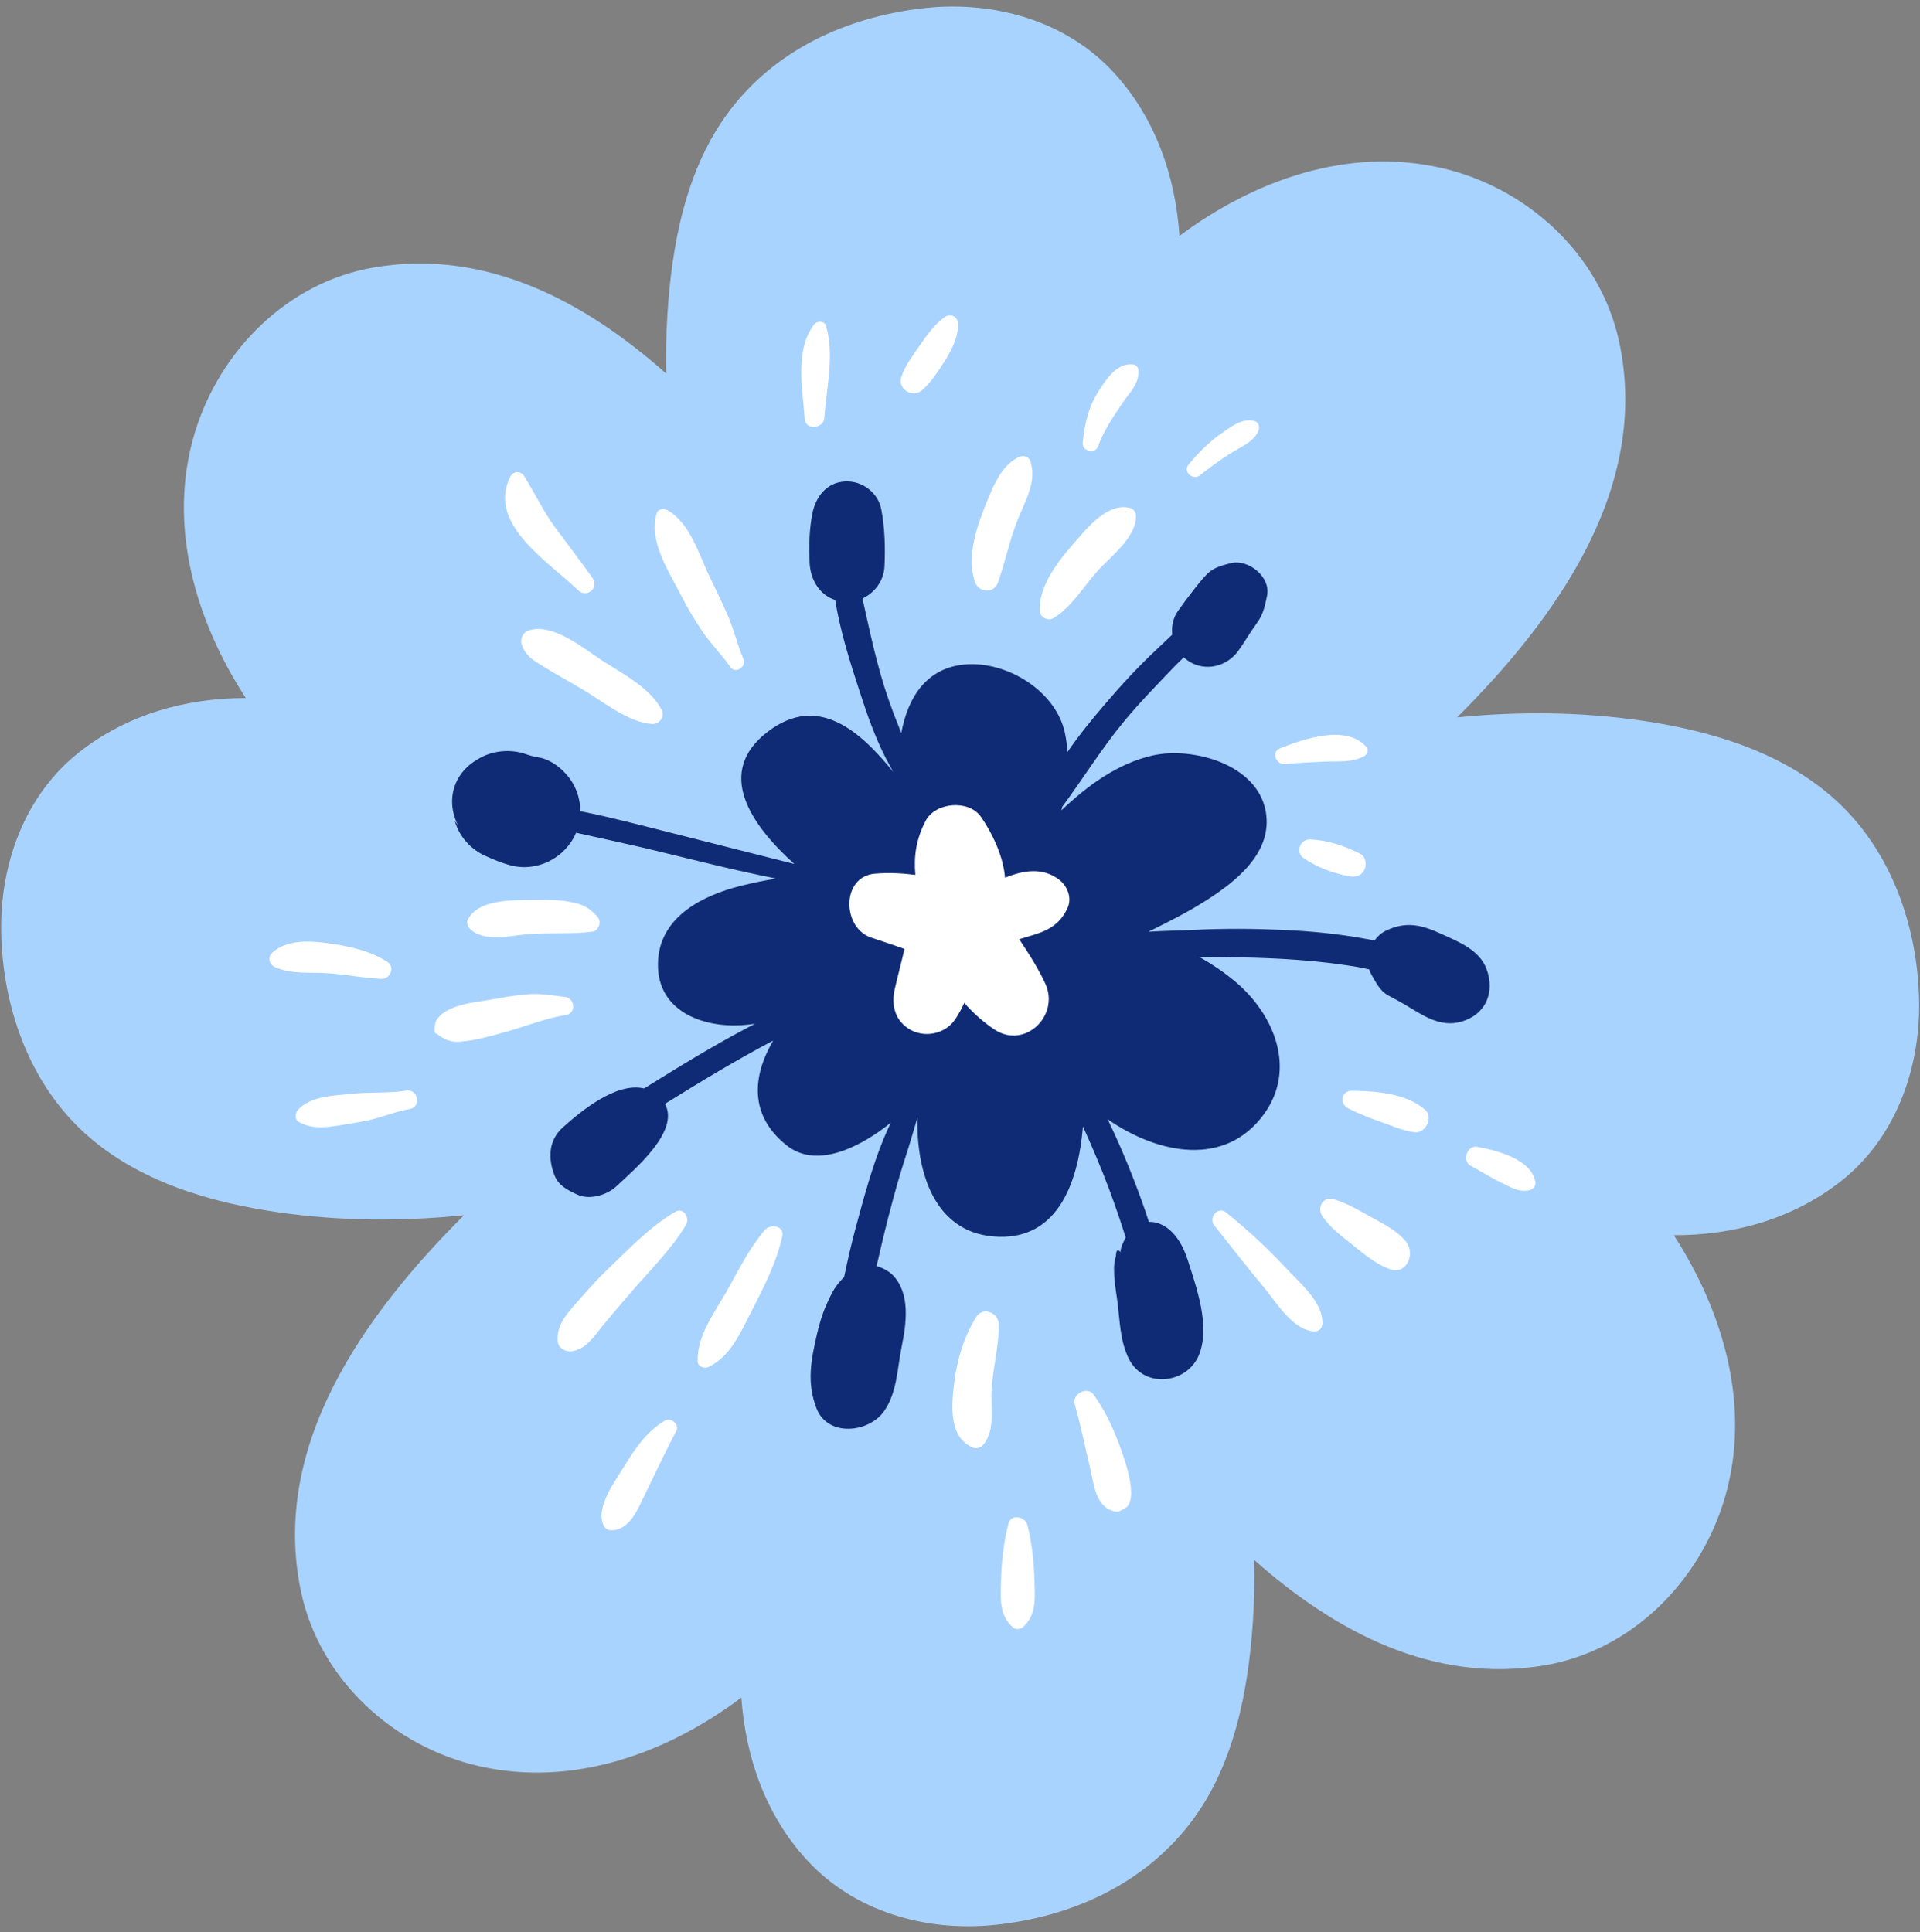
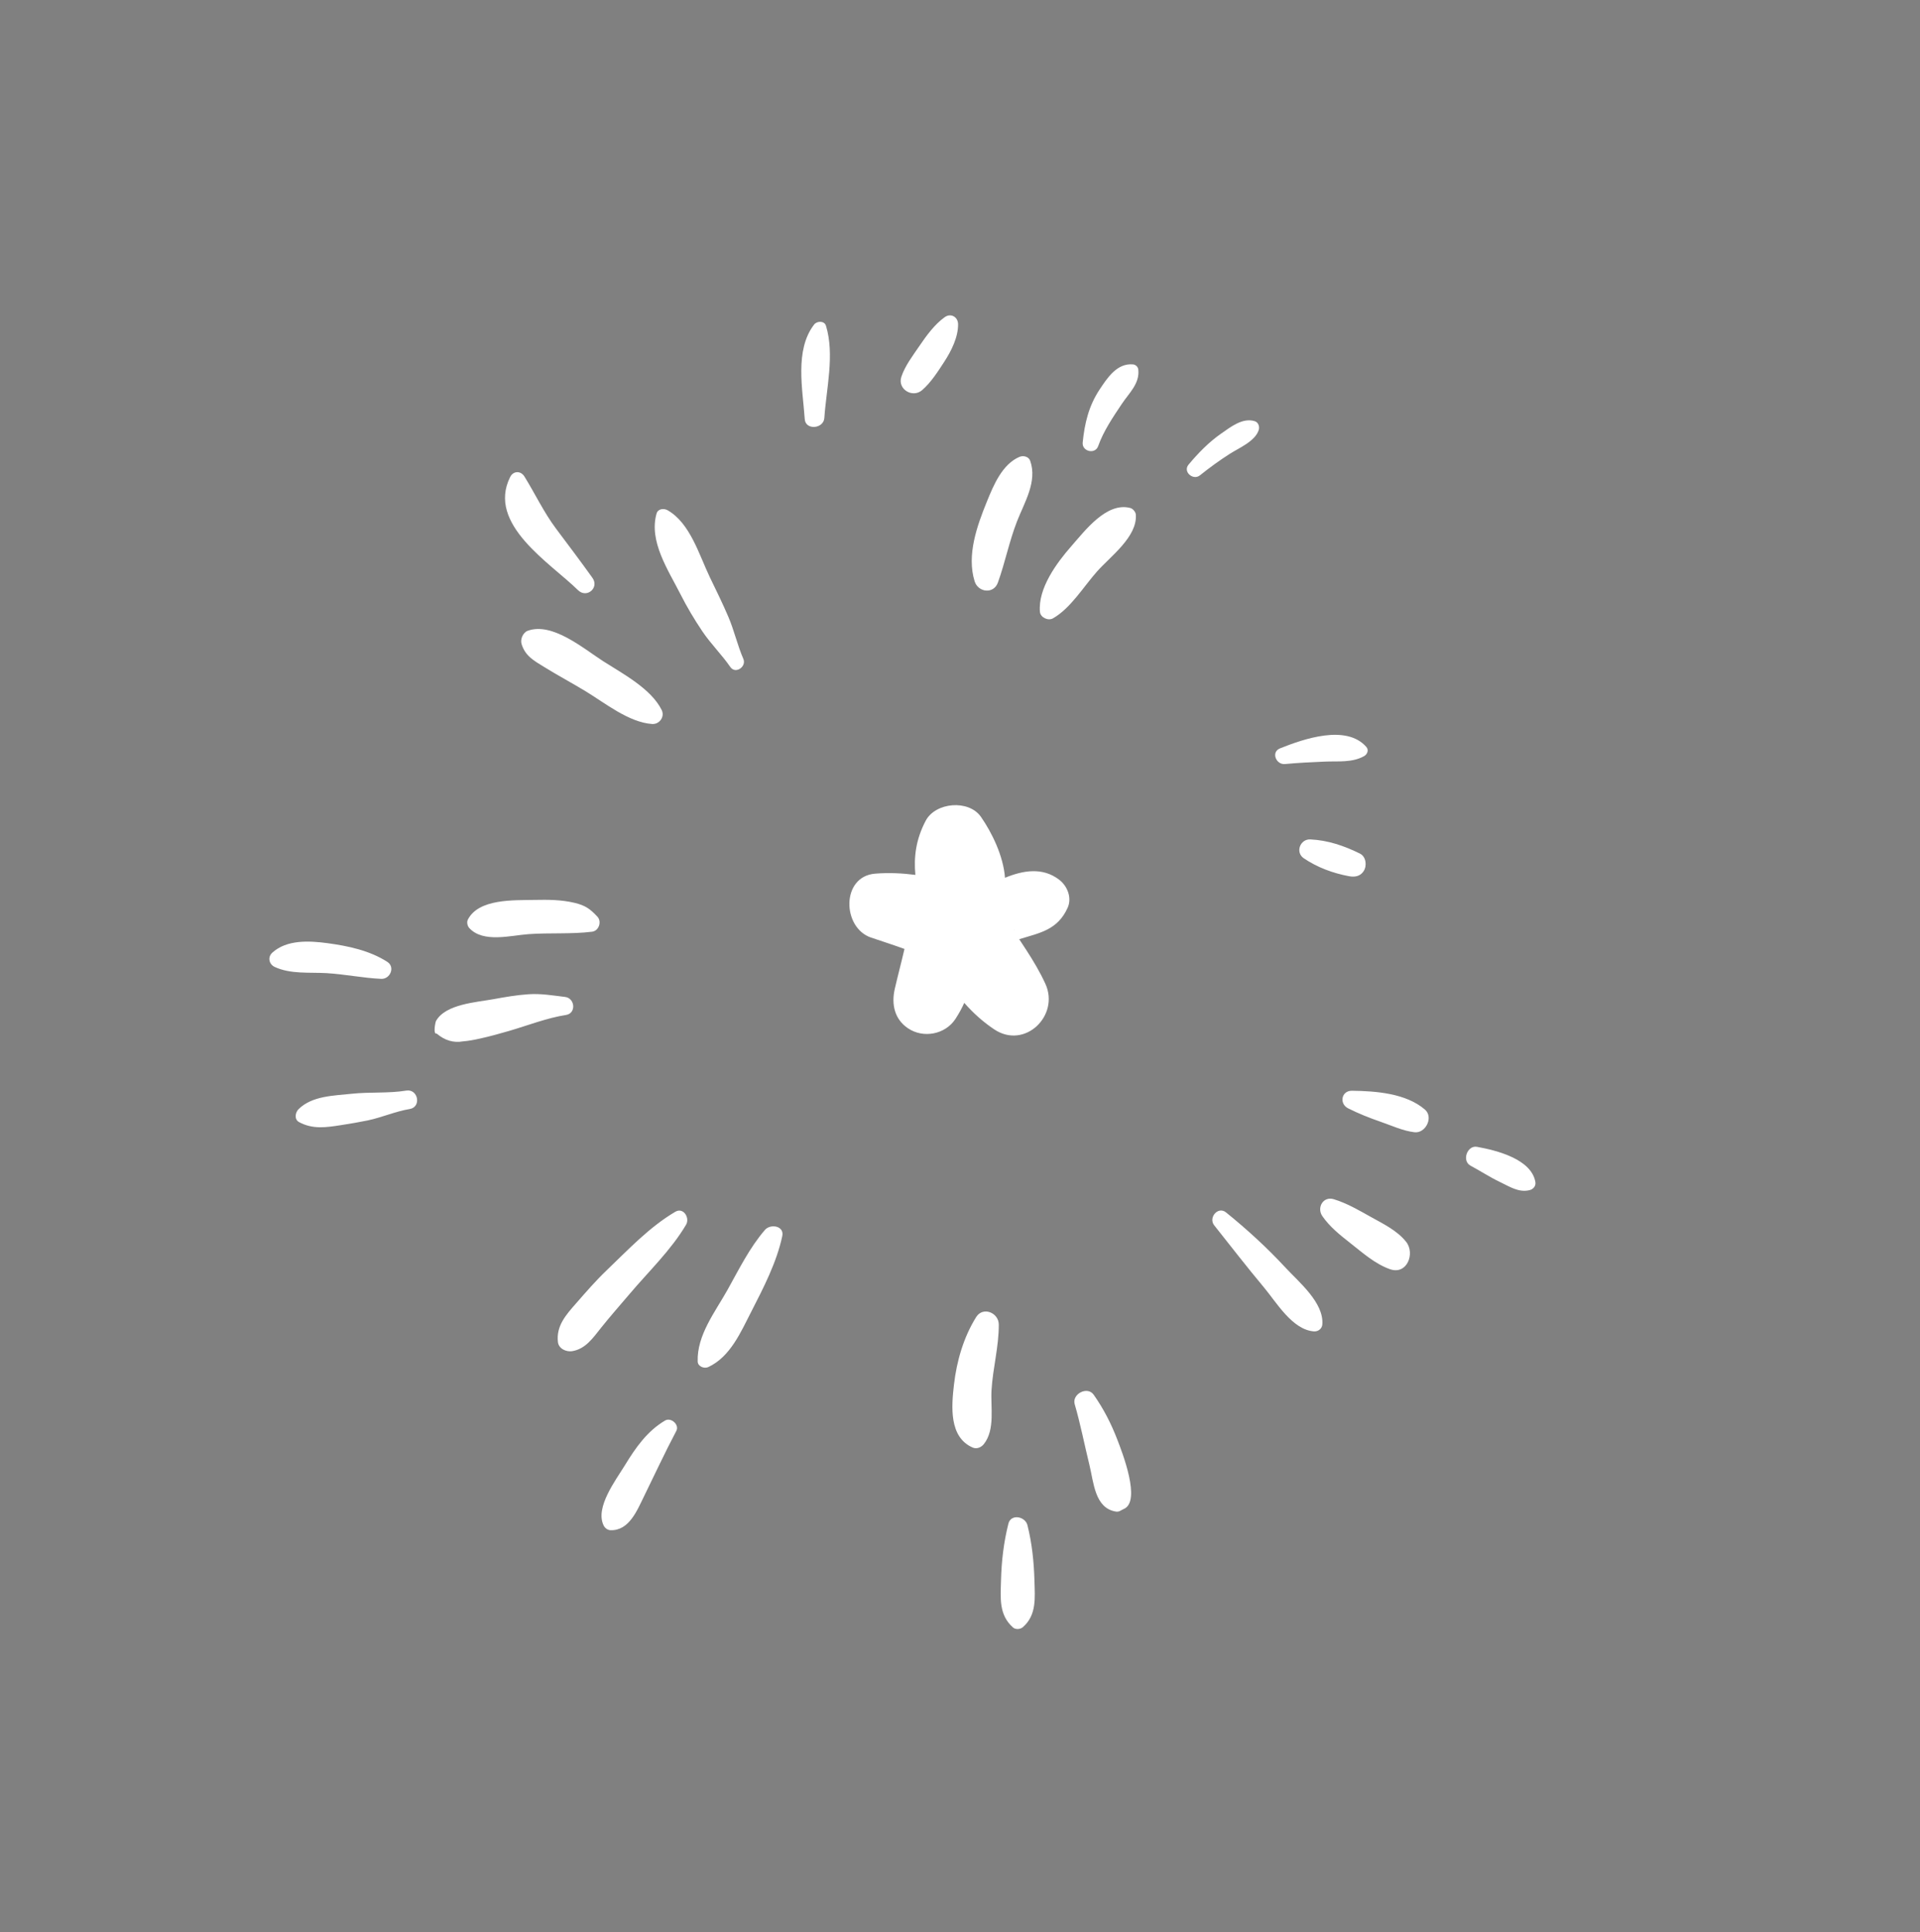
<svg xmlns="http://www.w3.org/2000/svg" height="503.2" preserveAspectRatio="xMidYMid meet" version="1.0" viewBox="-0.3 -1.7 500.0 503.2" width="500.0" zoomAndPan="magnify">
  <rect x="-0.3" y="-1.7" width="500.0" height="503.2" fill="#808080" stroke="none" />
  <g>
    <g id="change1_1">
-       <path d="M309.55,473.3c11.46-14.8,15.2-34.41,16.42-52.64c0.36-5.36,0.46-10.72,0.34-16.06 c21.16,18.74,46.56,32.26,75.53,27.46c22.88-3.79,40.84-22.12,47.12-43.96c6.77-23.57-0.44-48.04-13.37-68.09 c15.56,0.05,30.83-4.17,43.33-13.91c14.29-11.14,20.8-29.11,20.55-46.82c-0.28-19.48-7.18-39.39-21.8-52.65 c-13.77-12.48-32.42-18.01-50.44-20.63c-16.04-2.33-32.13-2.43-48.09-0.85c25.93-25.83,50.37-59.9,42.21-97.84 c-4.87-22.67-23.85-40.06-46.1-45.22c-24.36-5.65-48.9,3.09-68.4,17.66c-1.04-15.54-6.25-30.64-16.93-42.36 C277.27,3.51,258.13-1.68,239.88,0.47c-19.83,2.34-38.24,10.75-50.37,26.92c-11.25,15-14.86,34.65-16.01,52.93 c-0.32,5.1-0.41,10.2-0.3,15.29c-21.31-18.89-46.91-32.57-76.07-27.66c-22.53,3.79-40.26,21.7-46.72,43.14 c-7.19,23.84,0.13,48.73,13.3,69.02c-15.56-0.01-30.81,4.25-43.28,14.03C6.17,205.31-0.3,223.3,0.01,241.02 c0.34,19.48,7.28,39.38,21.95,52.59c13.81,12.44,32.47,17.92,50.5,20.48c16.04,2.28,32.13,2.34,48.08,0.72 C94.58,340.7,70,374.88,78.11,412.94c4.88,22.89,24.12,40.41,46.62,45.43c24.29,5.42,48.65-3.36,68.03-17.93 c1.09,15.53,6.33,30.61,17.05,42.29c12.4,13.52,30.98,18.75,48.87,16.93C278.51,497.63,297.21,489.23,309.55,473.3z" fill="#A9D3FF" />
-     </g>
+       </g>
    <g id="change2_1">
-       <path d="M375.11,241.57c-5.01-2.31-9.1-3.42-14.41-0.91c-1.21,0.57-2.25,1.49-3.05,2.59 c-0.73-0.14-1.44-0.27-2.12-0.39c-7.25-1.35-14.59-2.05-21.95-2.37c-7.56-0.33-15.19-0.37-22.75-0.01 c-3.96,0.19-8.02,0.24-12.05,0.49c4.99-2.45,9.94-4.94,14.67-7.92c8.01-5.05,17.67-12.58,15.9-23.23 c-2.08-12.51-19.16-17.11-29.54-14.74c-8.89,2.03-16.79,7.68-23.69,14.28c0.07-0.31,0.14-0.62,0.2-0.92 c5.41-7.31,10.21-15.12,16.02-22.16c4.11-4.97,8.62-9.58,13.07-14.24c0.79-0.82,1.67-1.67,2.58-2.53c0.37,0.34,0.75,0.66,1.17,0.94 c4.4,2.91,10.06,1.48,13.04-2.68c1.15-1.61,2.19-3.32,3.28-4.97c0.53-0.8,1.07-1.58,1.63-2.36c1.56-2.17,2.02-4.38,2.55-6.96 c1.03-5-5-9.74-9.62-8.47c-2.03,0.55-4.13,1.06-5.72,2.55c-1.24,1.17-2.31,2.54-3.37,3.87c-1.55,1.95-3.04,3.96-4.48,5.99 c-1.3,1.84-1.75,4.04-1.49,6.17c-1.37,1.26-2.67,2.55-3.9,3.69c-4.94,4.59-9.5,9.57-13.86,14.69c-3.22,3.78-6.57,7.86-9.53,12.19 c-0.1-1.66-0.32-3.32-0.68-5c-2.36-10.95-15.16-18.74-26.02-17.8c-10.03,0.87-14.89,8.6-16.58,17.86c-1.18-2.89-2.3-5.8-3.34-8.79 c-2.99-8.59-4.8-17.45-6.77-26.25c3.22-1.49,5.58-4.66,5.74-8.39c0.21-4.94,0.1-10.04-0.86-14.91c-0.78-3.96-4.38-6.94-8.37-7.17 c-5.43-0.31-8.69,3.68-9.6,8.55c-0.79,4.18-0.85,8.35-0.68,12.57c0.19,4.45,2.58,8.41,6.68,9.75c1.3,8.3,3.99,16.56,6.48,24.22 c1.87,5.77,3.91,11.55,6.68,16.96c0.61,1.18,1.27,2.38,1.94,3.58c-8.73-10.76-19.57-20.3-32.49-10.6 c-14.16,10.64-4.54,24.42,6.73,34.59c-10.51-2.64-21.01-5.33-31.52-7.97c-7.97-2-16.05-4.16-24.2-5.78 c-0.01-2.6-0.7-5.19-2.05-7.43c-1.8-3-5.2-5.95-8.76-6.57c-0.61-0.11-1.21-0.23-1.82-0.38c-0.92-0.23-1.79-0.59-2.7-0.83 c-3.76-0.97-8.28-0.39-11.62,1.84c-1.94,1.09-3.64,2.82-4.69,4.55c-2.36,3.9-2.25,8.54-0.19,12.52c-0.29-0.41-0.59-0.82-0.89-1.23 c0.7,2.41,1.94,4.49,3.72,6.26c1.01,0.99,2.48,2.08,3.88,2.73c2.21,1.02,4.55,2.01,6.92,2.64c7,1.87,14.36-1.98,17.09-8.49 c7.3,1.63,14.62,3.18,21.87,4.95c10,2.44,20.07,4.98,30.22,6.99c-3.12,0.51-6.19,1.15-9.16,1.89c-9.77,2.43-20.68,7.82-21.55,19.07 c-1.03,13.35,11.44,18.13,22.54,17.16c0.89-0.08,1.78-0.18,2.67-0.3c-4.08,2.1-8.09,4.33-12.06,6.63 c-5.67,3.29-11.25,6.75-16.82,10.21c-7.26-1.72-16.46,5.93-21.18,10.17c-3.74,3.36-3.86,8.13-2.14,12.49 c1.06,2.68,3.56,3.91,5.99,5.02c3.22,1.46,7.75,0.07,10.19-2.25c4.41-4.19,16.57-14.23,12.57-21.42c4.72-2.93,9.45-5.84,14.24-8.66 c4.59-2.7,9.23-5.32,13.94-7.81c-5.4,9.25-6.31,19.49,3.52,27.29c7.74,6.15,18.6,0.45,25.23-4.44c0.63-0.47,1.25-0.95,1.87-1.44 c-0.69,1.47-1.36,2.96-1.99,4.5c-2.92,7.21-4.98,14.87-7.01,22.36c-1.2,4.41-2.22,8.88-3.15,13.36c-0.36,0.31-0.69,0.65-0.99,1.04 c-1.68,1.82-2.49,3.68-3.5,5.89c-1.16,2.55-1.93,5.15-2.56,7.86c-1.56,6.8-2.72,12.64-0.14,19.34c2.92,7.59,13.67,6.4,17.61,0.76 c3.41-4.88,3.41-11.05,4.57-16.73c1.22-5.99,2.38-13.98-2.38-18.78c-0.88-0.88-2.45-1.8-4.14-2.29c0.51-2.24,1.02-4.48,1.56-6.72 c1.82-7.59,3.83-15.11,6.24-22.53c1-3.07,1.89-6.23,2.83-9.39c-0.3,14.73,4.7,29.56,19.62,30.92c16.5,1.51,22.21-13.33,23.49-28.64 c2.41,5.36,4.72,10.75,6.78,16.25c1.56,4.18,3.01,8.41,4.35,12.68c-0.75,1.37-1.44,2.95-1.31,3.8c-0.8-0.86-1.21-0.54-1.23,1.01 c-0.42,1.37-0.57,2.76-0.47,4.17c0,2.49,0.51,5.09,0.83,7.55c0.68,5.12,0.67,10.46,3.04,15.13c4.03,7.93,15.56,6.45,18.41-1.55 c2.65-7.47-0.83-17.08-3.15-24.37c-1.2-3.76-3.55-7.96-7.47-9.4c-0.85-0.31-1.73-0.44-2.61-0.42c-1.19-3.71-2.53-7.38-3.94-11.02 c-2.06-5.3-4.3-10.57-6.8-15.7c13.26,9.19,30.6,12.49,40.66-1.27c8.68-11.88,2.62-26.21-7.51-34.66c-2.88-2.4-6.03-4.52-9.34-6.39 c6.59,0.11,13.18,0.12,19.77,0.45c7.21,0.36,14.45,1.02,21.57,2.22c0.96,0.16,1.94,0.37,2.95,0.61c0.15,0.49,0.36,0.97,0.62,1.42 c1.16,1.97,2.2,4.23,4.34,5.36c1.37,0.72,2.72,1.44,4.06,2.22c4.68,2.75,9.31,6.29,15.06,4.59c6.41-1.9,8.74-7.76,6.45-13.79 C384.9,245.67,379.54,243.61,375.11,241.57z" fill="#102B75" />
-     </g>
+       </g>
    <g id="change3_1">
      <path d="M353.86,220.63c-4.05-2.01-8.38-3.5-12.94-3.7c-2.64-0.12-3.96,3.36-1.71,4.9 c3.53,2.4,7.66,3.92,11.83,4.69c1.48,0.27,2.9,0.03,3.78-1.33C355.72,223.81,355.47,221.43,353.86,220.63z M294.76,93.21 c-4.15-0.38-6.67,3.47-8.71,6.55c-2.82,4.26-3.9,8.79-4.4,13.8c-0.23,2.33,3.24,3.17,4.03,0.94c1.38-3.92,3.87-7.57,6.17-11.01 c1.9-2.86,4.69-5.27,4.28-8.97C296.05,93.84,295.43,93.27,294.76,93.21z M356.66,315.24c-3.07-1.72-6.21-3.55-9.6-4.59 c-2.81-0.87-4.52,2.21-2.99,4.41c1.94,2.8,4.6,4.91,7.26,7c3.23,2.54,6.4,5.4,10.32,6.8c4.46,1.59,6.63-4.09,4.23-7.12 C363.57,318.81,359.87,317.03,356.66,315.24z M334.32,197.3c3.47-0.33,6.99-0.49,10.48-0.64c3.42-0.14,7.04,0.31,10.13-1.42 c0.83-0.46,1.3-1.58,0.59-2.39c-5.22-5.98-16.39-2.08-22.49,0.37C330.63,194.19,332.02,197.52,334.32,197.3z M267.26,395.53 c-0.57-2.27-4.3-3.03-4.96-0.37c-1.23,4.91-1.79,9.74-1.92,14.8c-0.12,4.62-0.58,8.94,3.12,12.22c0.69,0.61,1.93,0.49,2.59-0.09 c3.61-3.18,3.11-7.63,3-12.07C268.95,405.09,268.46,400.32,267.26,395.53z M284.52,361.57c-1.63-2.34-5.73-0.2-4.95,2.47 c1.52,5.22,2.54,10.56,3.84,15.84c1.11,4.5,1.38,11.27,6.92,12.12c0.87,0.13,1.29-0.38,2-0.67c4.69-1.93-0.49-15.01-1.63-17.99 C289.07,369.09,287.13,365.3,284.52,361.57z M259.8,343.27c-0.02-3.07-4.13-4.78-5.9-1.92c-3.28,5.27-5.06,11.44-5.77,17.58 c-0.65,5.62-1.35,13.7,4.89,16.4c1.07,0.46,2.25-0.08,2.91-0.93c2.96-3.78,1.71-9.56,1.98-14.04 C258.25,354.62,259.83,349.03,259.8,343.27z M294.03,130.6c-6.17-1.59-11.77,5.9-15.34,9.96c-3.84,4.38-8.68,10.96-8.18,17.07 c0.12,1.5,2.14,2.44,3.4,1.72c4.6-2.61,7.99-8.28,11.47-12.2c3.51-3.95,10.53-9.04,10.11-14.82 C295.44,131.62,294.72,130.78,294.03,130.6z M351.78,282.39c-2.78-0.04-3.38,3.39-1.01,4.58c2.81,1.41,5.57,2.5,8.54,3.53 c2.89,1,5.7,2.34,8.75,2.7c2.91,0.34,5.01-3.92,2.72-5.9C365.86,283.05,358.01,282.47,351.78,282.39z M259.57,150.03 c1.88-5.24,2.94-10.69,4.97-15.92c1.93-4.95,5.36-10.41,3.43-15.81c-0.39-1.1-1.8-1.42-2.77-1.01c-4.49,1.9-6.76,7.38-8.48,11.61 c-2.58,6.34-5.33,13.98-3.21,20.81C254.42,152.61,258.47,153.12,259.57,150.03z M327.48,110.34c0.29-0.88-0.05-2.03-1.02-2.34 c-3.18-0.99-6.27,1.51-8.78,3.25c-3.2,2.23-5.98,5.09-8.47,8.08c-1.53,1.84,1.2,4.2,2.97,2.78c2.5-2,5.07-3.88,7.77-5.6 C322.39,114.95,326.52,113.25,327.48,110.34z M318.98,314.08c-2.1-1.69-4.66,1.37-3.08,3.36c4.3,5.42,8.51,10.86,12.95,16.17 c3.29,3.94,7.43,11.07,13.04,11.46c1.06,0.07,2.07-0.68,2.16-1.78c0.47-5.7-6.12-11.08-9.67-14.92 C329.56,323.18,324.49,318.54,318.98,314.08z M399.54,306.16c-1.05-6.01-10.18-8.25-15.19-9.16c-2.58-0.47-4.02,3.66-1.71,4.9 c2.58,1.38,5.03,3,7.67,4.26c2.46,1.17,4.89,2.82,7.72,2.12C398.99,308.04,399.72,307.2,399.54,306.16z M98.97,253.25 c2.33,0.11,3.71-3.07,1.59-4.43c-4.62-2.97-10.25-4.15-15.62-4.87c-4.71-0.63-10.55-0.95-14.32,2.47 c-1.28,1.16-0.88,3.03,0.63,3.73c4.13,1.92,9.06,1.35,13.5,1.61C89.51,252.04,94.22,253.03,98.97,253.25z M105.49,282.35 c-4.61,0.76-9.54,0.32-14.23,0.83c-4.65,0.5-10.3,0.53-13.81,4.01c-0.86,0.85-1.18,2.65,0.12,3.36c3.59,1.95,7.12,1.39,11.04,0.78 c2.3-0.36,4.57-0.74,6.85-1.21c3.67-0.77,7.27-2.37,10.94-2.97C109.51,286.63,108.6,281.84,105.49,282.35z M182.6,162.73 c2.23,3.31,5.06,6.06,7.29,9.3c1.34,1.94,4.27-0.09,3.39-2.12c-1.53-3.52-2.37-7.35-3.89-10.92c-1.5-3.52-3.2-6.95-4.86-10.4 c-2.79-5.81-5.09-14.01-10.95-17.38c-0.97-0.56-2.54-0.44-2.9,0.85c-2.06,7.22,3.04,14.72,6.2,20.96 C178.57,156.36,180.51,159.63,182.6,162.73z M239.83,99.92c2.28-1.96,4.14-4.88,5.77-7.39c1.82-2.8,3.64-6.4,3.6-9.8 c-0.02-1.88-1.88-2.96-3.47-1.83c-2.67,1.9-4.81,4.88-6.65,7.58c-1.68,2.46-3.7,5.1-4.65,7.95 C233.35,99.67,237.35,102.06,239.83,99.92z M137.38,241.6c5.54-0.39,11.08,0.04,16.51-0.63c1.77-0.22,2.58-2.64,1.38-3.92 c-1.91-2.04-3.12-2.92-5.95-3.6c-3.45-0.83-6.96-0.83-10.48-0.76c-5.31,0.11-14.5-0.37-17.31,5.14c-0.33,0.65-0.11,1.65,0.37,2.17 C125.51,243.97,132.7,241.93,137.38,241.6z M146.86,257.96c-3.29-0.39-6.26-0.93-9.59-0.7c-3.02,0.21-5.98,0.71-8.94,1.26 c-4.51,0.83-12.62,1.27-15.09,5.71c-0.16,0.29-0.83,3.55,0.19,3.28c2.1,1.78,4.38,2.46,6.84,2.02c1.48-0.12,2.94-0.4,4.38-0.72 c2.56-0.56,5.07-1.26,7.59-1.99c4.85-1.41,9.89-3.4,14.87-4.17C149.81,262.23,149.45,258.27,146.86,257.96z M211.71,82.83 c-5.14,6.68-2.95,16.96-2.44,24.64c0.2,2.96,4.91,2.53,5.1-0.3c0.52-7.67,2.72-16.47,0.43-24.01 C214.39,81.79,212.45,81.87,211.71,82.83z M275.53,227.43c-4.36-3.34-9.43-2.42-14.11-0.51c-0.43-5.67-3.38-11.71-6.26-15.86 c-3.18-4.57-11.85-3.83-14.4,1.02c-2.56,4.88-3.12,9.47-2.68,14.09c-3.44-0.44-6.91-0.61-10.49-0.32 c-8.89,0.72-8.61,14.09-1.05,16.65c2.9,0.98,5.82,1.91,8.7,2.96c-0.8,3.48-1.73,6.93-2.53,10.42c-0.9,3.95-0.1,7.87,3.47,10.26 c4,2.68,9.68,1.59,12.33-2.45c0.91-1.39,1.66-2.76,2.3-4.19c2.33,2.66,4.96,5.02,7.84,6.93c7.96,5.27,17.05-3.64,13.29-11.88 c-1.39-3.04-3.08-5.88-4.89-8.68c-0.64-0.99-1.29-1.96-1.93-2.95c5.33-1.64,9.99-2.37,12.61-8.19 C278.9,232.13,277.66,229.06,275.53,227.43z M263.75,240.55c-0.01-0.32,0.02-0.46,0.03,0.07 C263.77,240.6,263.76,240.58,263.75,240.55z M150.21,152c2.28,2.25,5.63-0.61,3.76-3.21c-3.09-4.32-6.28-8.55-9.46-12.79 c-3.21-4.29-5.44-9.06-8.24-13.59c-0.94-1.53-2.88-1.52-3.71,0.12C126.37,134.86,143.1,144.98,150.21,152z M172.89,368.29 c-4.65,2.75-7.66,7.07-10.42,11.59c-2.39,3.92-7.86,11.03-5.58,15.72c0.32,0.67,1.02,1.22,1.79,1.25c4.87,0.17,6.95-5.2,8.77-8.9 c2.79-5.67,5.41-11.36,8.37-16.95C176.69,369.36,174.44,367.38,172.89,368.29z M175.55,313.92c-6.71,3.94-12.34,9.95-17.93,15.3 c-2.78,2.66-5.32,5.6-7.85,8.49c-2.68,3.05-5.26,5.92-4.78,10.13c0.2,1.75,2.17,2.62,3.7,2.38c3.49-0.56,5.43-3.44,7.53-6.08 c2.39-3,4.94-5.87,7.42-8.8c4.92-5.82,10.86-11.49,14.73-18.07C179.4,315.51,177.69,312.66,175.55,313.92z M137.12,162.59 c-1.21,0.44-1.96,2.2-1.61,3.39c0.95,3.21,3.26,4.41,6,6.1c3.51,2.17,7.16,4.12,10.69,6.26c5.03,3.05,11.27,8.13,17.33,8.53 c1.91,0.12,3.35-1.9,2.48-3.65c-2.77-5.58-10.19-9.47-15.24-12.71C151.61,167.19,143.53,160.27,137.12,162.59z M198.92,318.62 c-3.96,4.56-6.81,10.33-9.74,15.59c-3.23,5.79-8.02,11.83-7.79,18.72c0.04,1.28,1.7,1.91,2.73,1.44 c5.74-2.64,8.49-9.11,11.23-14.45c3.17-6.2,6.62-12.85,8.07-19.69C203.98,317.53,200.31,317.01,198.92,318.62z" fill="#FFF" />
    </g>
  </g>
</svg>